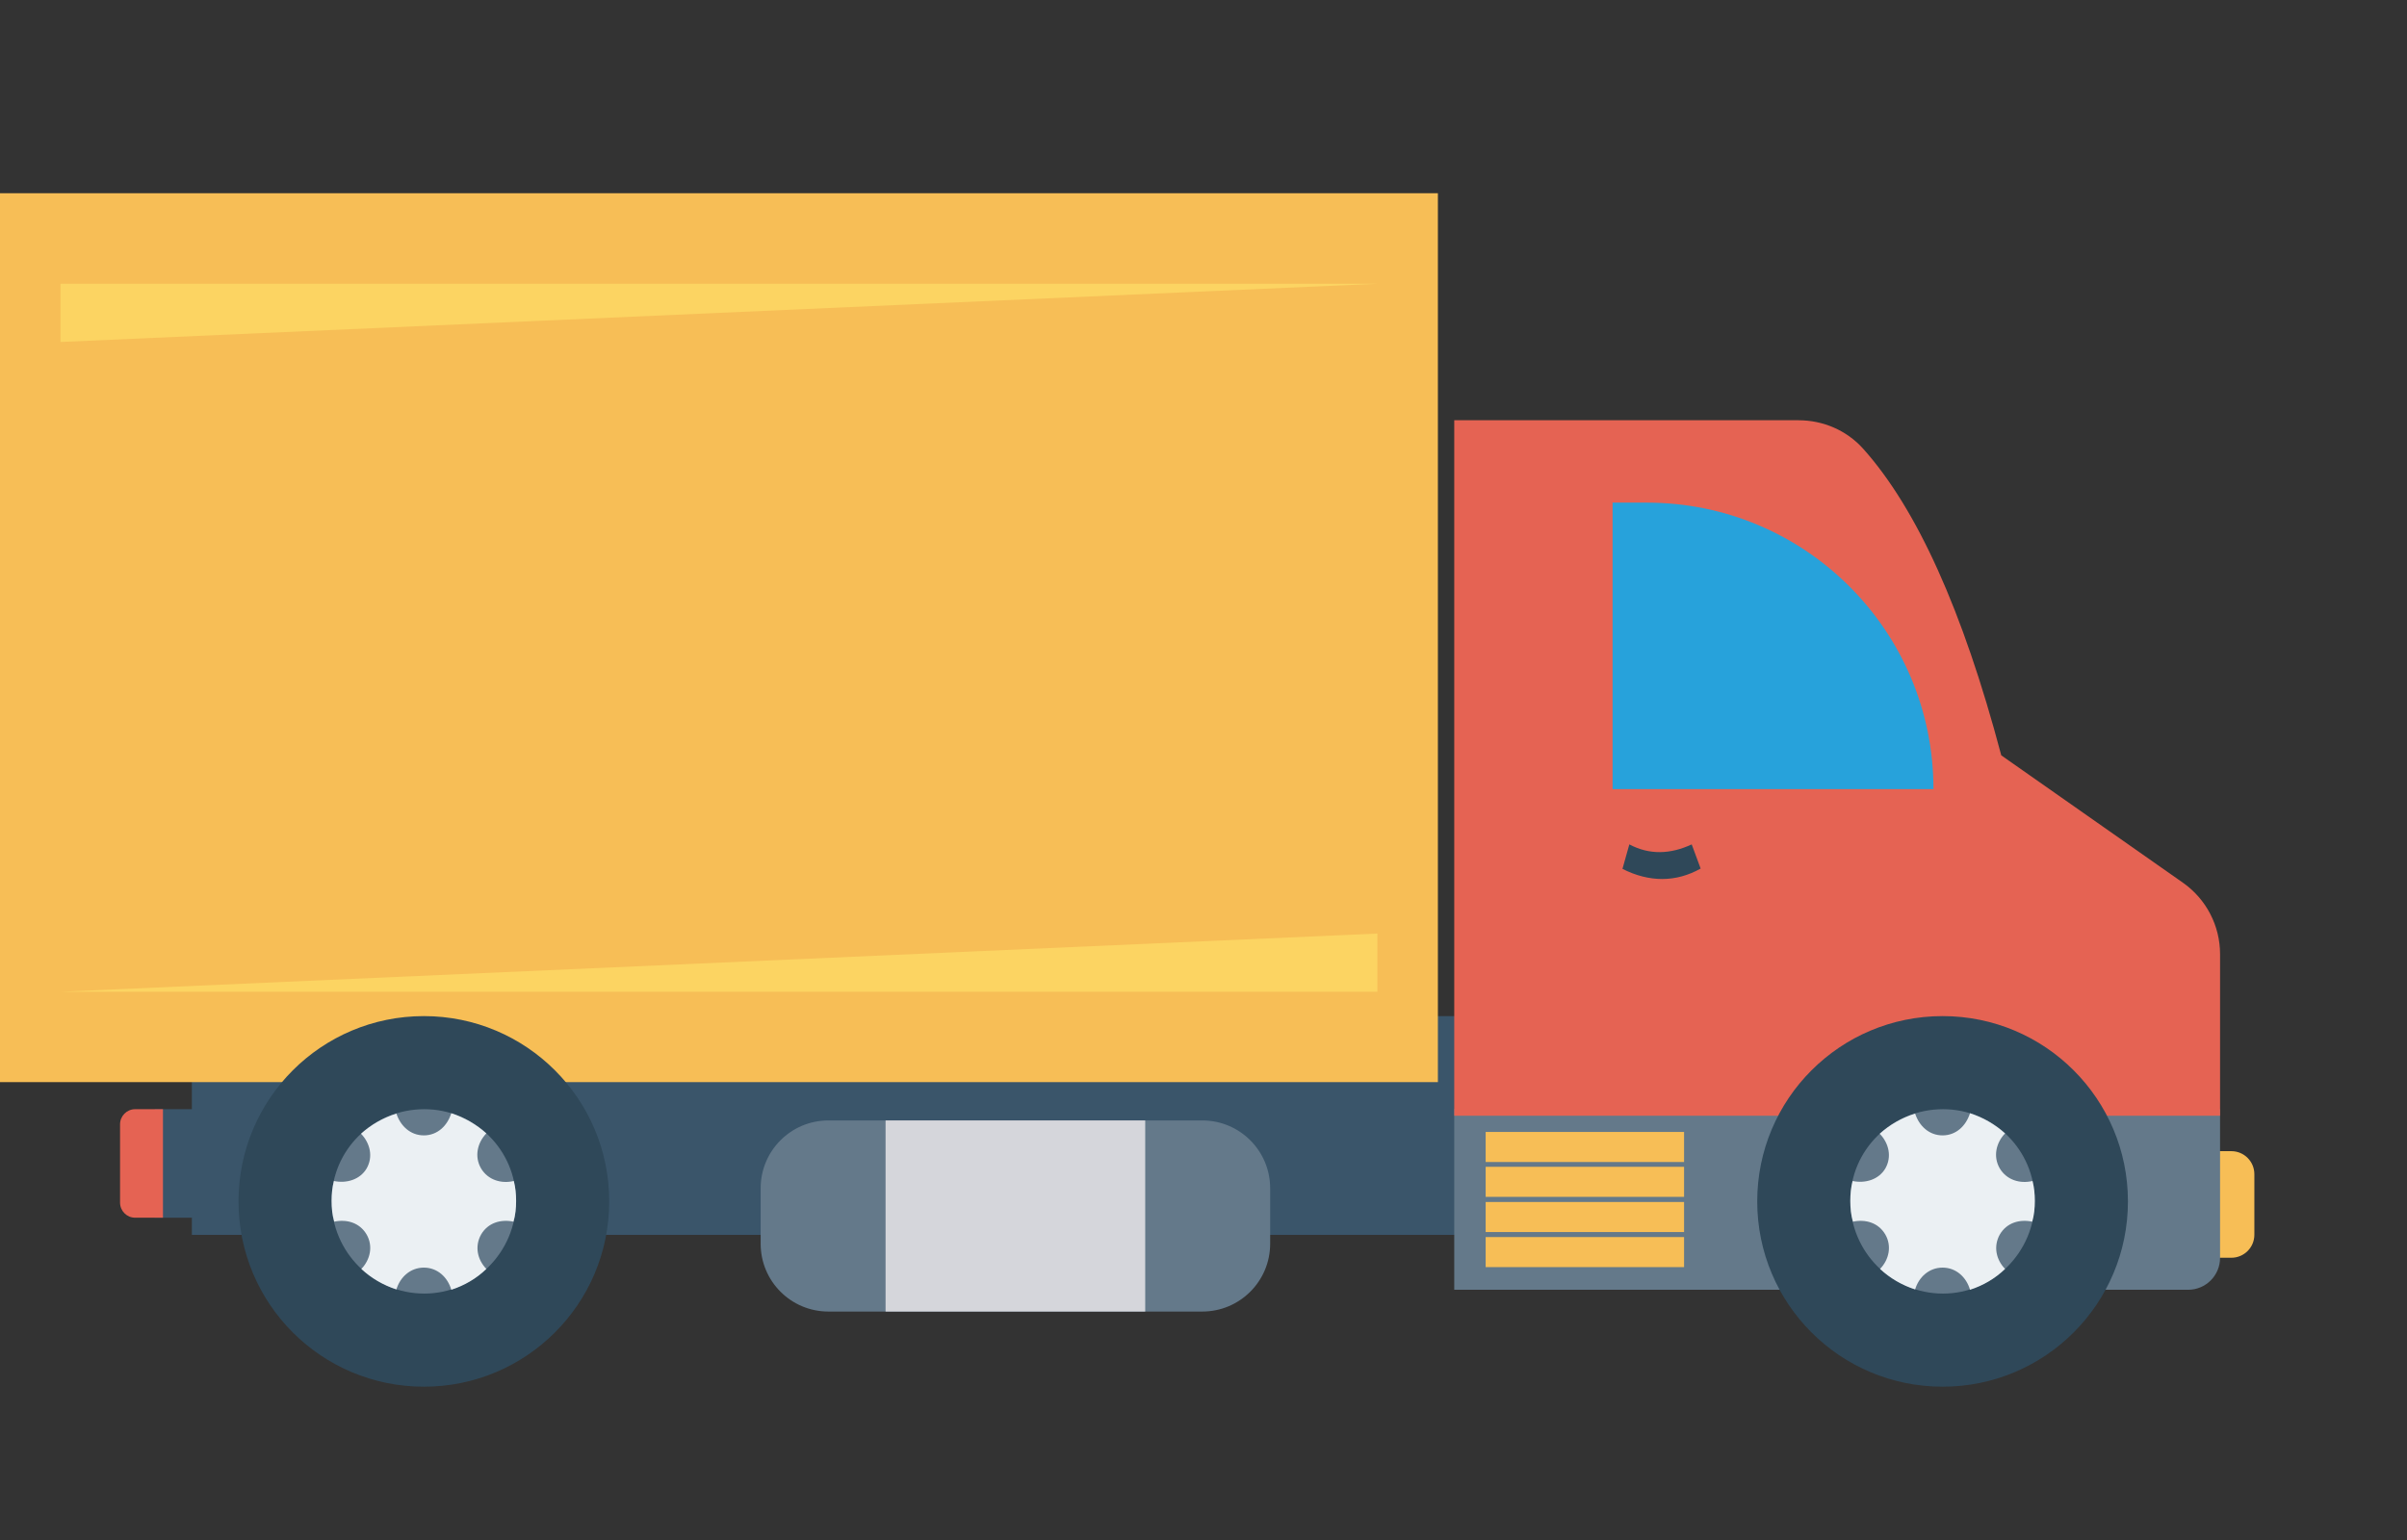
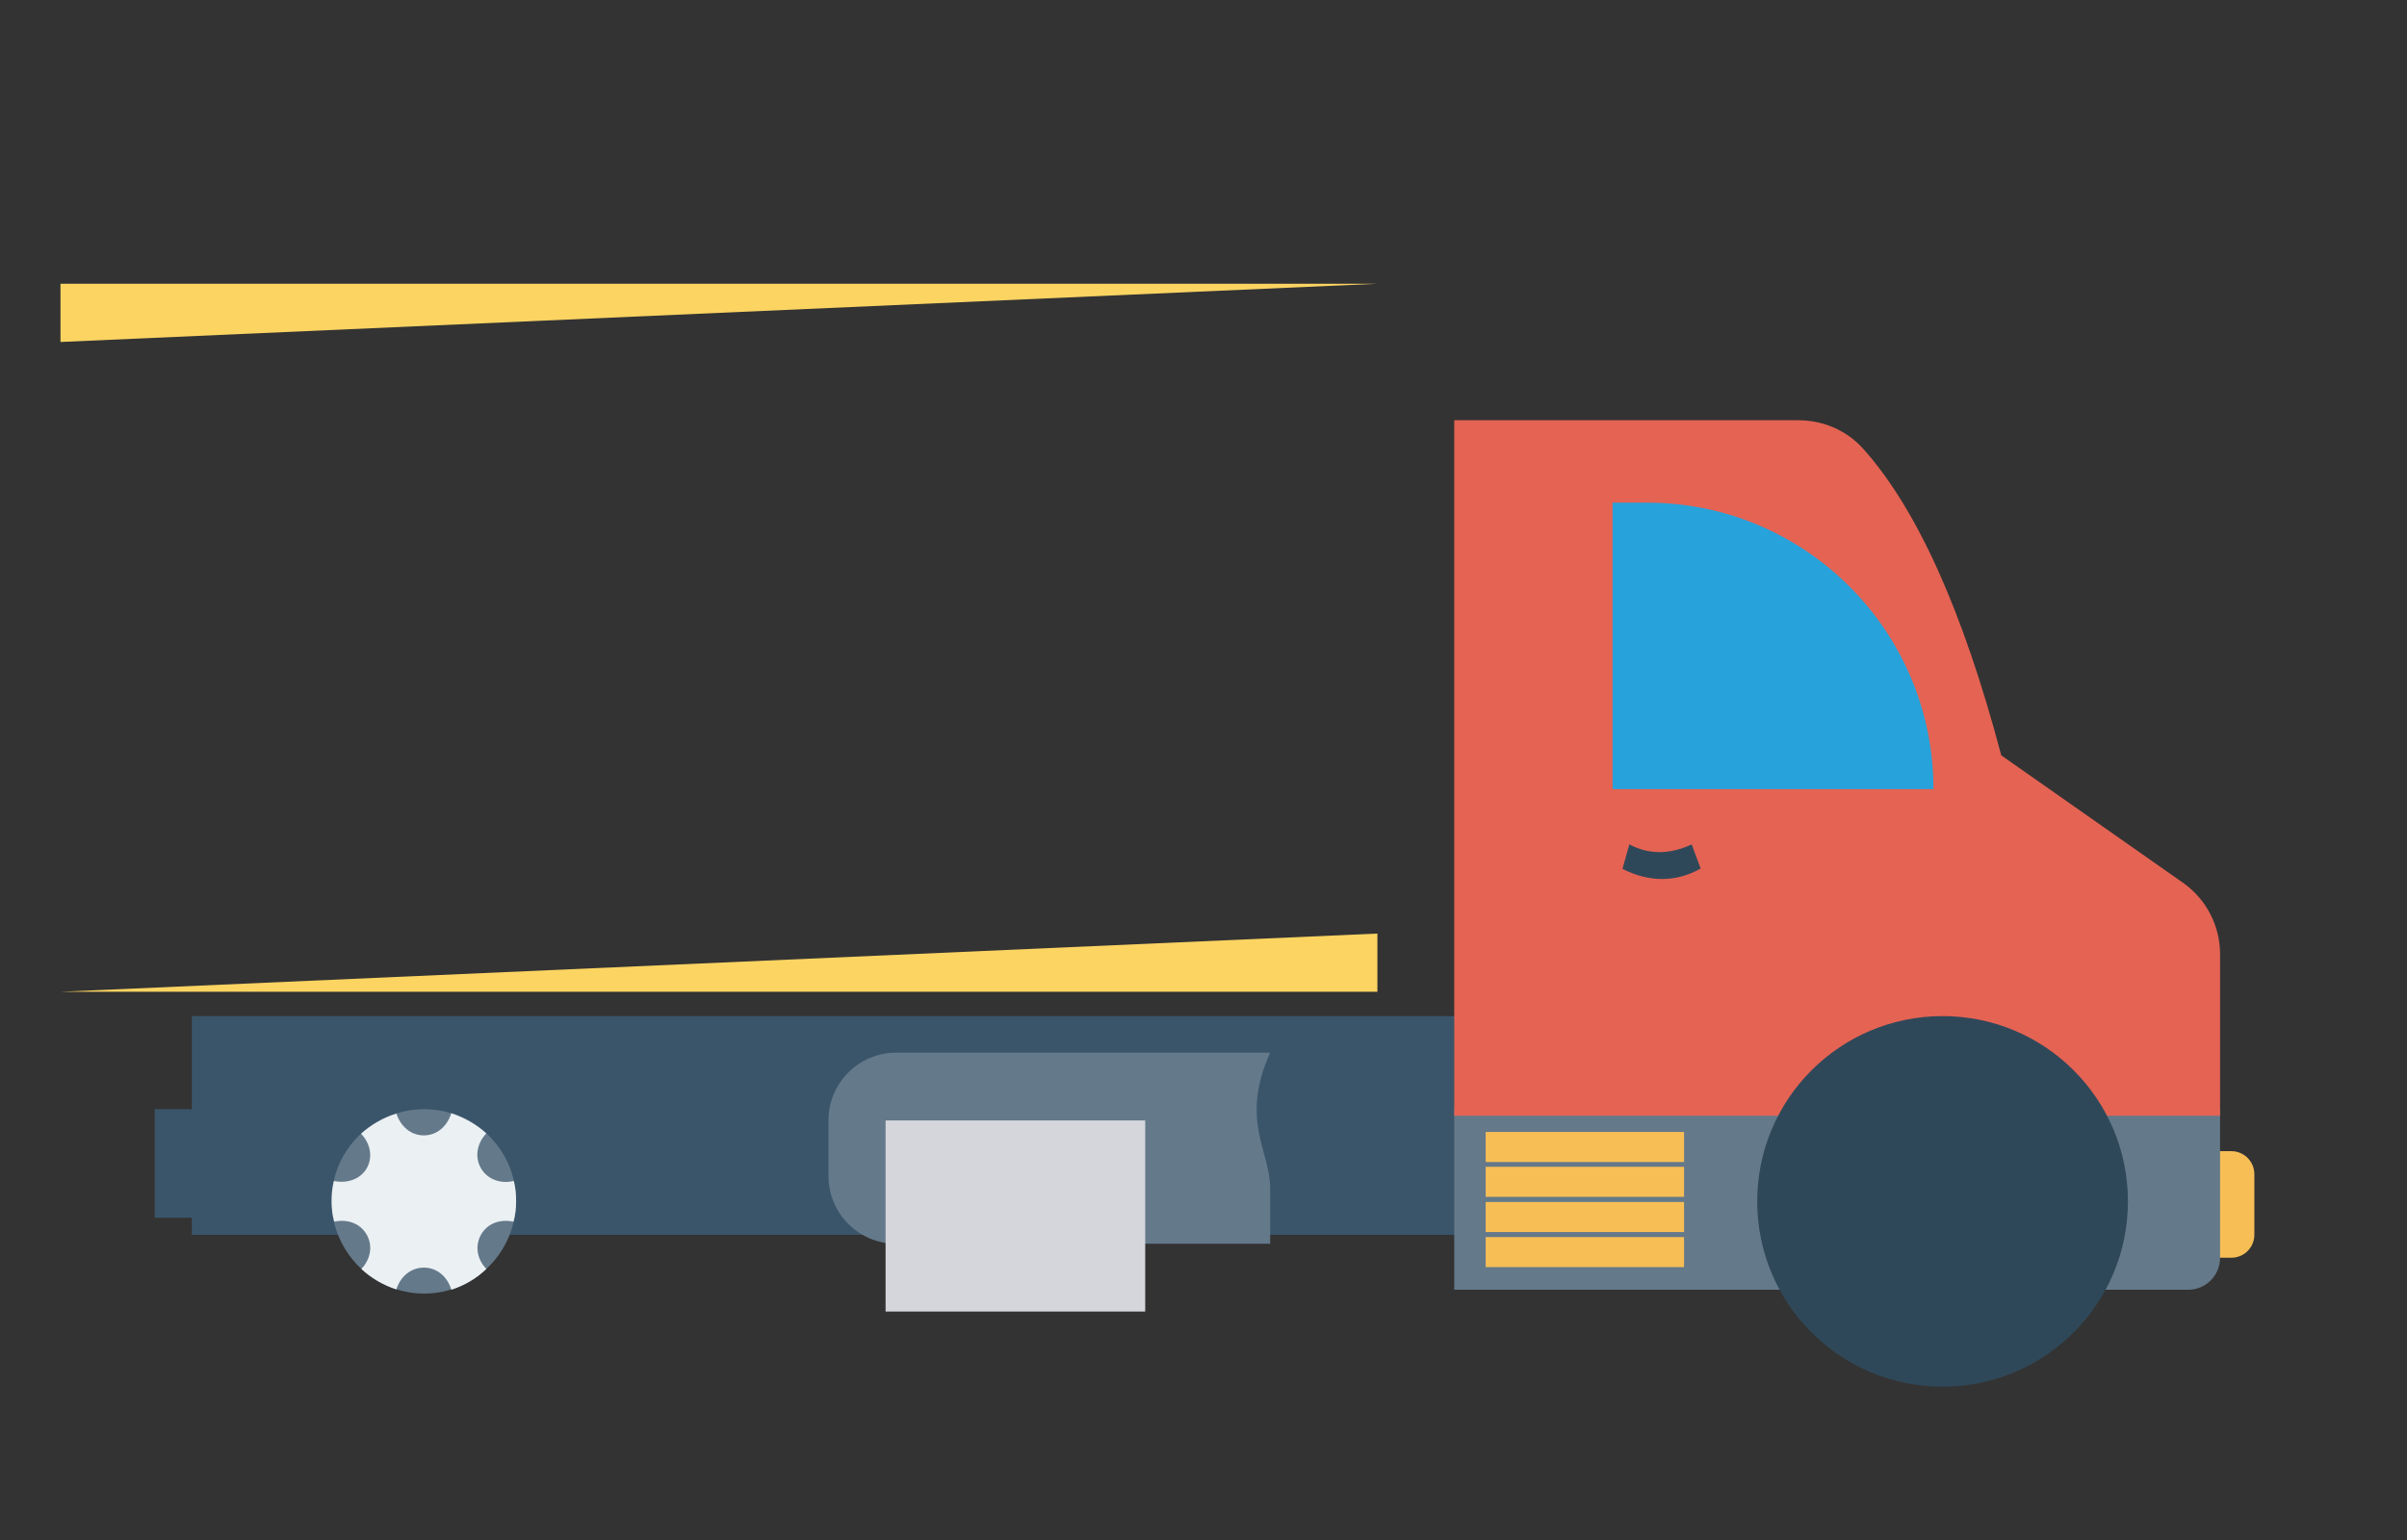
<svg xmlns="http://www.w3.org/2000/svg" version="1.1" id="Capa_1" x="0px" y="0px" viewBox="0 70 500 320" xml:space="preserve">
  <rect x="0" y="70" width="500" height="320" fill="#333333" stroke="none" />
  <path style="fill:#F7BE56;" d="M468.293,313.988v12.578c0,2.646-2.137,4.783-4.783,4.783h-7.001v-22.145h7.001  C466.155,309.205,468.293,311.342,468.293,313.988z" />
  <polygon style="fill:#3A556A;" points="313.286,281.144 313.286,326.593 39.858,326.593 39.858,323.032 32.144,323.032   32.144,300.48 39.858,300.48 39.858,281.144 " />
  <path style="fill:#64798A;" d="M461.169,300.473v30.897c0,3.664-2.97,6.634-6.634,6.634H302.086v-37.532H461.169z" />
-   <path style="fill:#E56353;" d="M33.853,300.48v22.552h-5.772c-1.736,0-3.143-1.407-3.143-3.143v-16.266  c0-1.736,1.407-3.143,3.143-3.143H33.853z" />
-   <rect y="110.151" style="fill:#F7BE56;" width="298.69" height="184.707" />
  <path style="fill:#E56353;" d="M461.169,268.259v33.578H302.086v-144.51h71.53c5.106,0,10.008,2.112,13.413,5.917  c11.104,12.408,20.684,33.493,28.69,63.712l37.73,26.46C458.288,256.81,461.169,262.349,461.169,268.259z" />
  <path style="fill:#27A2DB;" d="M401.635,233.979h-66.658v-59.534h7.124C374.992,174.445,401.635,201.108,401.635,233.979z" />
  <g>
    <path style="fill:#2F4859;" d="M353.272,250.479c-2.541,1.426-5.207,2.17-7.997,2.17c-2.665,0-5.455-0.682-8.244-2.108l1.426-5.083   c4.215,2.232,8.554,2.046,12.956,0L353.272,250.479z" />
    <path style="fill:#2F4859;" d="M365.024,319.639c0,21.278,17.225,38.503,38.507,38.503c21.274,0,38.499-17.225,38.499-38.503   s-17.225-38.501-38.499-38.501C382.249,281.138,365.024,298.361,365.024,319.639z" />
  </g>
-   <path style="fill:#64798A;" d="M384.361,319.529c0,10.63,8.64,19.267,19.27,19.267c10.408,0,19.043-8.638,19.043-19.267  s-8.635-19.046-19.043-19.046C393.001,300.483,384.361,308.899,384.361,319.529z" />
-   <path style="fill:#EBF0F3;" d="M384.361,319.524c0,1.511,0.138,2.954,0.548,4.327c2.611-0.549,5.29,0.206,6.732,2.679  c1.374,2.405,0.756,5.221-1.099,7.145c2.061,1.923,4.533,3.366,7.282,4.259c0.755-2.542,2.885-4.534,5.702-4.534  c2.816,0,4.944,1.992,5.701,4.603c2.749-0.893,5.221-2.336,7.282-4.328c-1.855-1.924-2.474-4.672-1.099-7.145  c1.442-2.473,4.121-3.229,6.732-2.679c0.411-1.374,0.548-2.816,0.548-4.327c0-1.443-0.137-2.817-0.481-4.122  c-2.61,0.618-5.357-0.206-6.799-2.61c-1.444-2.473-0.756-5.358,1.099-7.282c-2.061-1.855-4.533-3.297-7.282-4.19  c-0.823,2.611-2.885,4.603-5.701,4.603c-2.818,0-4.879-1.992-5.702-4.534c-2.818,0.893-5.29,2.335-7.351,4.19  c1.924,1.992,2.541,4.809,1.167,7.213c-1.374,2.336-4.19,3.16-6.801,2.61C384.499,316.707,384.361,318.081,384.361,319.524z" />
-   <path style="fill:#2F4859;" d="M49.545,319.639c0,21.278,17.225,38.503,38.507,38.503c21.274,0,38.499-17.225,38.499-38.503  s-17.225-38.501-38.499-38.501C66.77,281.138,49.545,298.361,49.545,319.639z" />
  <path style="fill:#64798A;" d="M68.882,319.529c0,10.63,8.64,19.267,19.27,19.267c10.408,0,19.043-8.638,19.043-19.267  s-8.635-19.046-19.043-19.046C77.522,300.483,68.882,308.899,68.882,319.529z" />
  <path style="fill:#EBF0F3;" d="M68.883,319.524c0,1.511,0.138,2.954,0.548,4.327c2.611-0.549,5.29,0.206,6.732,2.679  c1.374,2.405,0.756,5.221-1.099,7.145c2.061,1.923,4.533,3.366,7.282,4.259c0.755-2.542,2.885-4.534,5.702-4.534  c2.816,0,4.944,1.992,5.701,4.603c2.749-0.893,5.221-2.336,7.282-4.328c-1.855-1.924-2.474-4.672-1.099-7.145  c1.442-2.473,4.121-3.229,6.732-2.679c0.411-1.374,0.548-2.816,0.548-4.327c0-1.443-0.138-2.817-0.481-4.122  c-2.61,0.618-5.357-0.206-6.799-2.61c-1.444-2.473-0.756-5.358,1.099-7.282c-2.061-1.855-4.533-3.297-7.282-4.19  c-0.823,2.611-2.885,4.603-5.701,4.603c-2.818,0-4.879-1.992-5.702-4.534c-2.818,0.893-5.29,2.335-7.351,4.19  c1.924,1.992,2.541,4.809,1.167,7.213c-1.374,2.336-4.19,3.16-6.801,2.61C69.02,316.707,68.883,318.081,68.883,319.524z" />
-   <path style="fill:#64798A;" d="M263.848,316.905v11.54c0,7.775-6.31,14.085-14.085,14.085h-77.689  c-7.775,0-14.064-6.31-14.064-14.085v-11.54c0-7.775,6.289-14.084,14.064-14.084h77.689  C257.538,302.821,263.848,309.13,263.848,316.905z" />
+   <path style="fill:#64798A;" d="M263.848,316.905v11.54h-77.689  c-7.775,0-14.064-6.31-14.064-14.085v-11.54c0-7.775,6.289-14.084,14.064-14.084h77.689  C257.538,302.821,263.848,309.13,263.848,316.905z" />
  <rect x="183.958" y="302.819" style="fill:#D5D6DB;" width="53.935" height="39.711" />
  <g>
    <rect x="308.611" y="305.211" style="fill:#F7BE56;" width="41.216" height="6.244" />
    <rect x="308.611" y="312.454" style="fill:#F7BE56;" width="41.216" height="6.244" />
    <rect x="308.611" y="319.765" style="fill:#F7BE56;" width="41.216" height="6.244" />
    <rect x="308.611" y="327.052" style="fill:#F7BE56;" width="41.216" height="6.244" />
  </g>
  <g>
    <polygon style="fill:#FCD462;" points="12.563,141.059 12.563,128.961 286.124,128.961  " />
    <polygon style="fill:#FCD462;" points="286.124,263.986 286.124,276.083 12.563,276.083  " />
  </g>
  <g>
</g>
  <g>
</g>
  <g>
</g>
  <g>
</g>
  <g>
</g>
  <g>
</g>
  <g>
</g>
  <g>
</g>
  <g>
</g>
  <g>
</g>
  <g>
</g>
  <g>
</g>
  <g>
</g>
  <g>
</g>
  <g>
</g>
</svg>